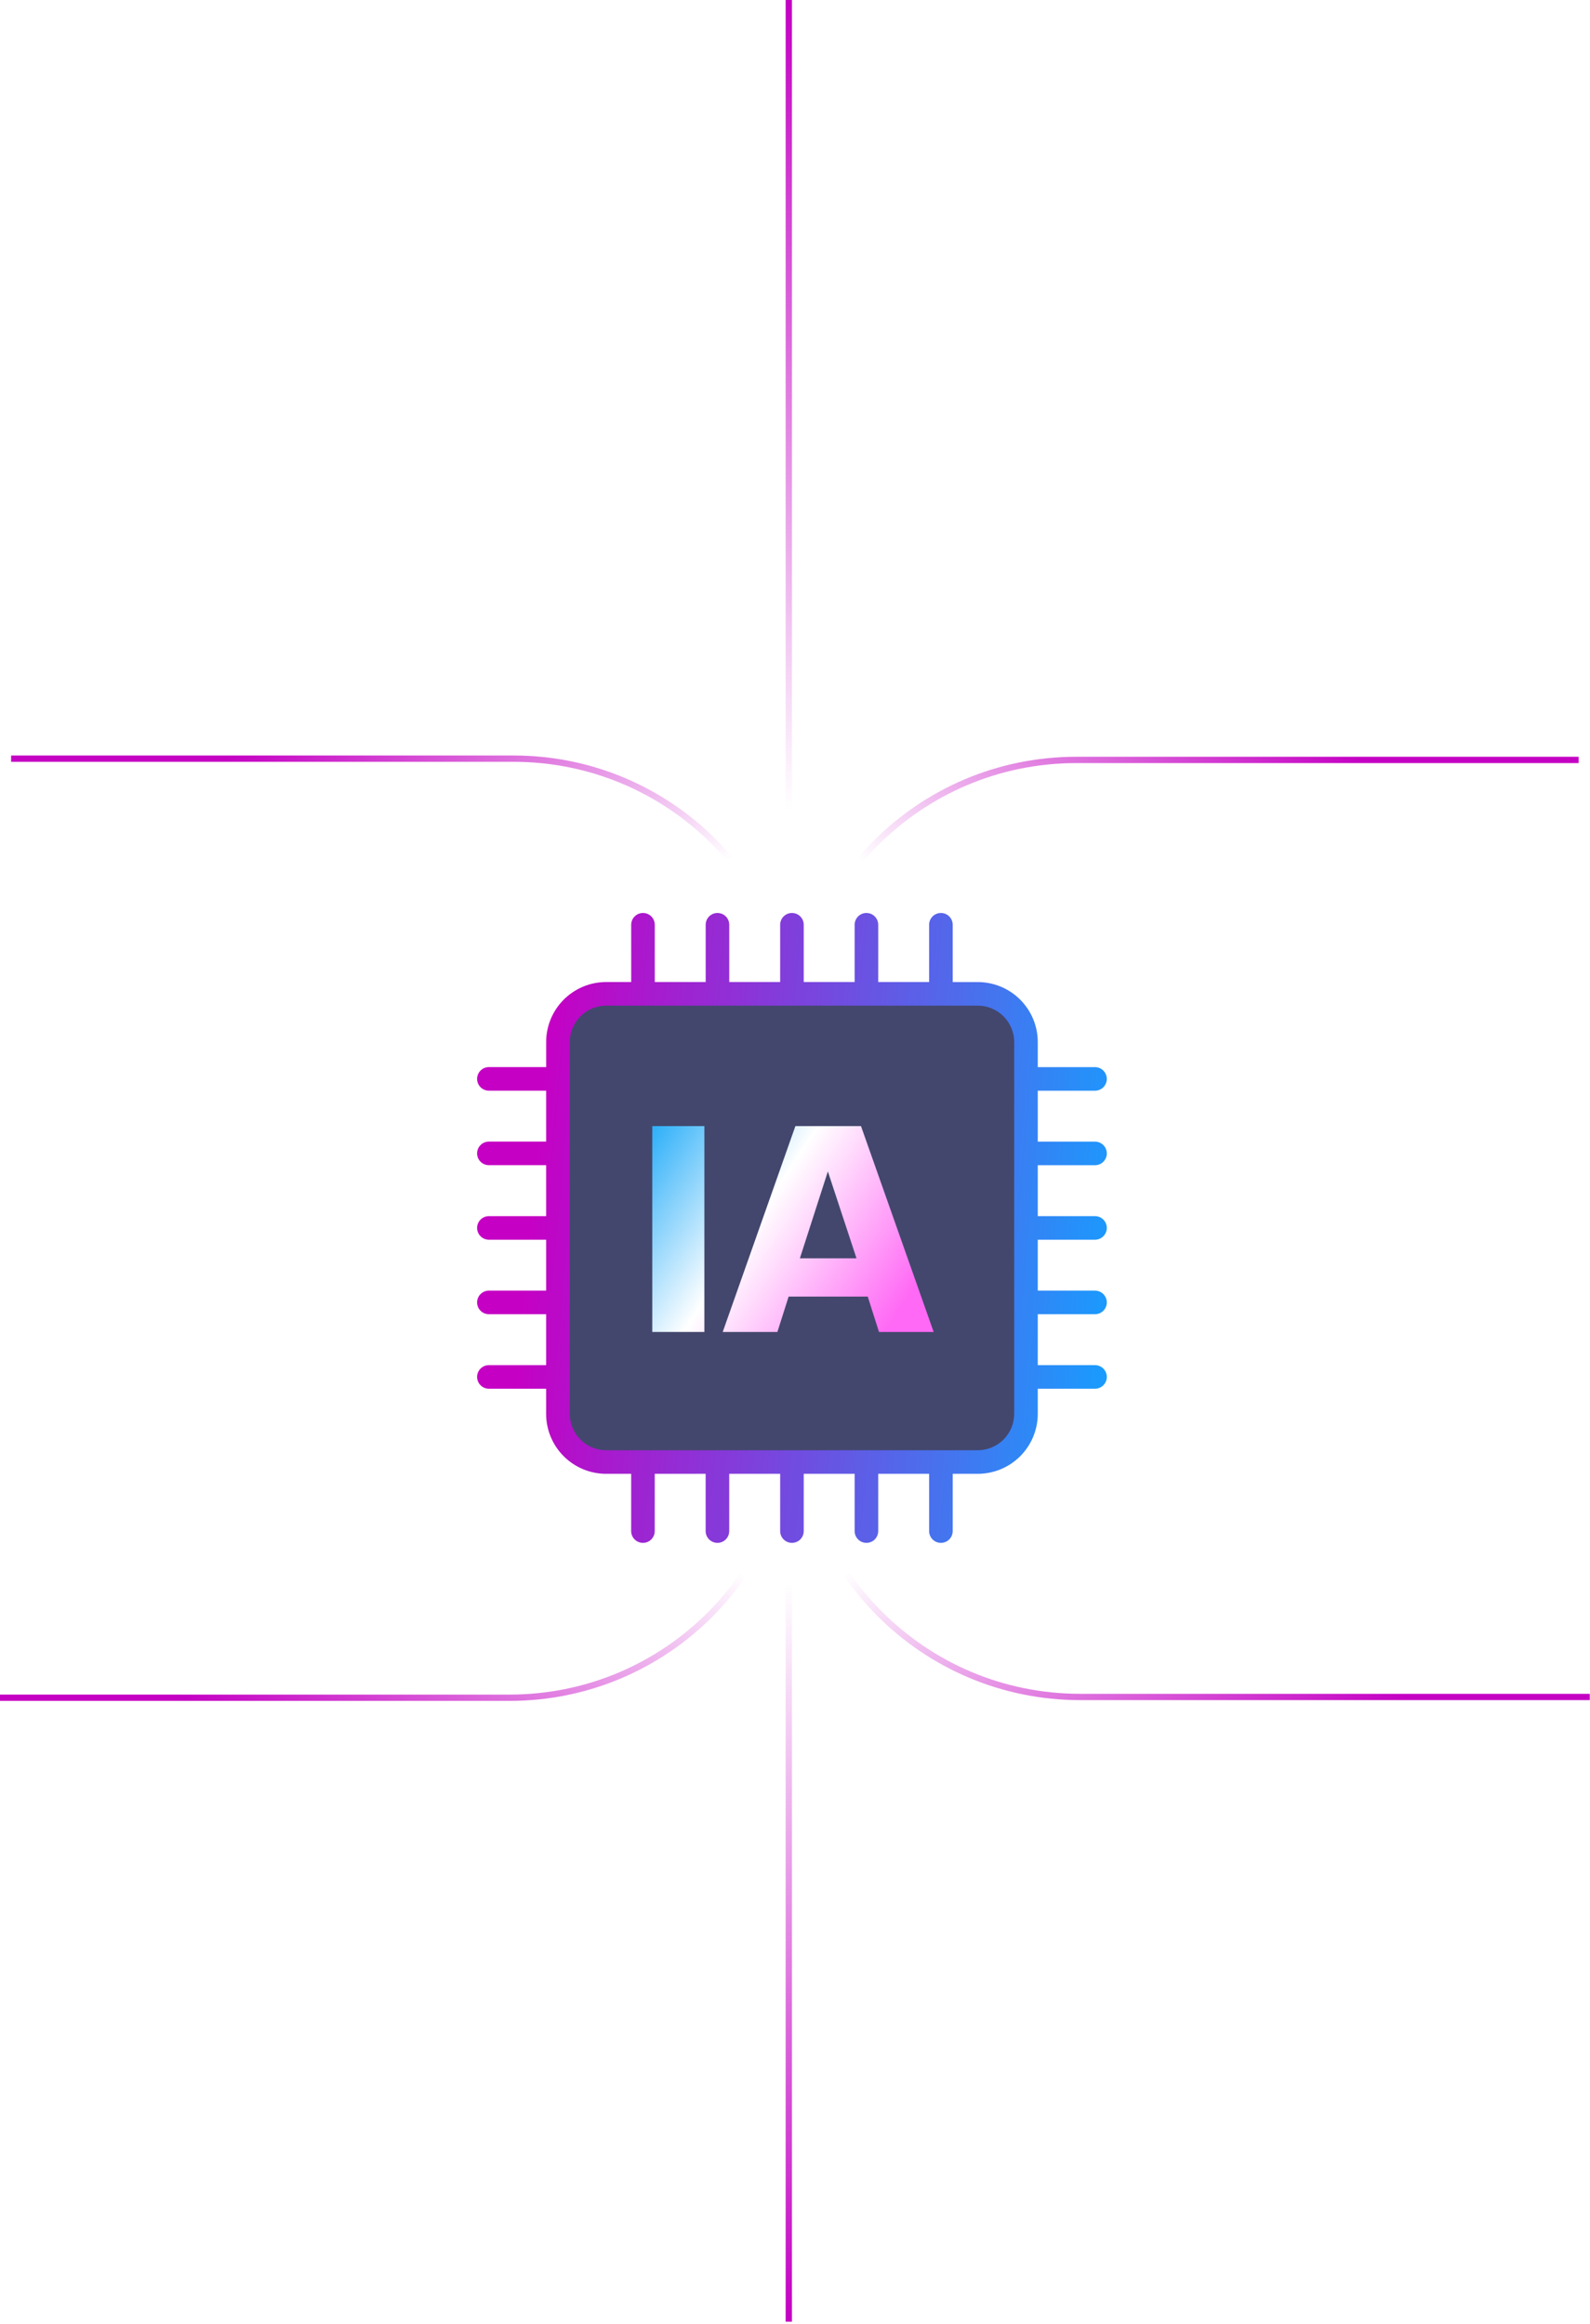
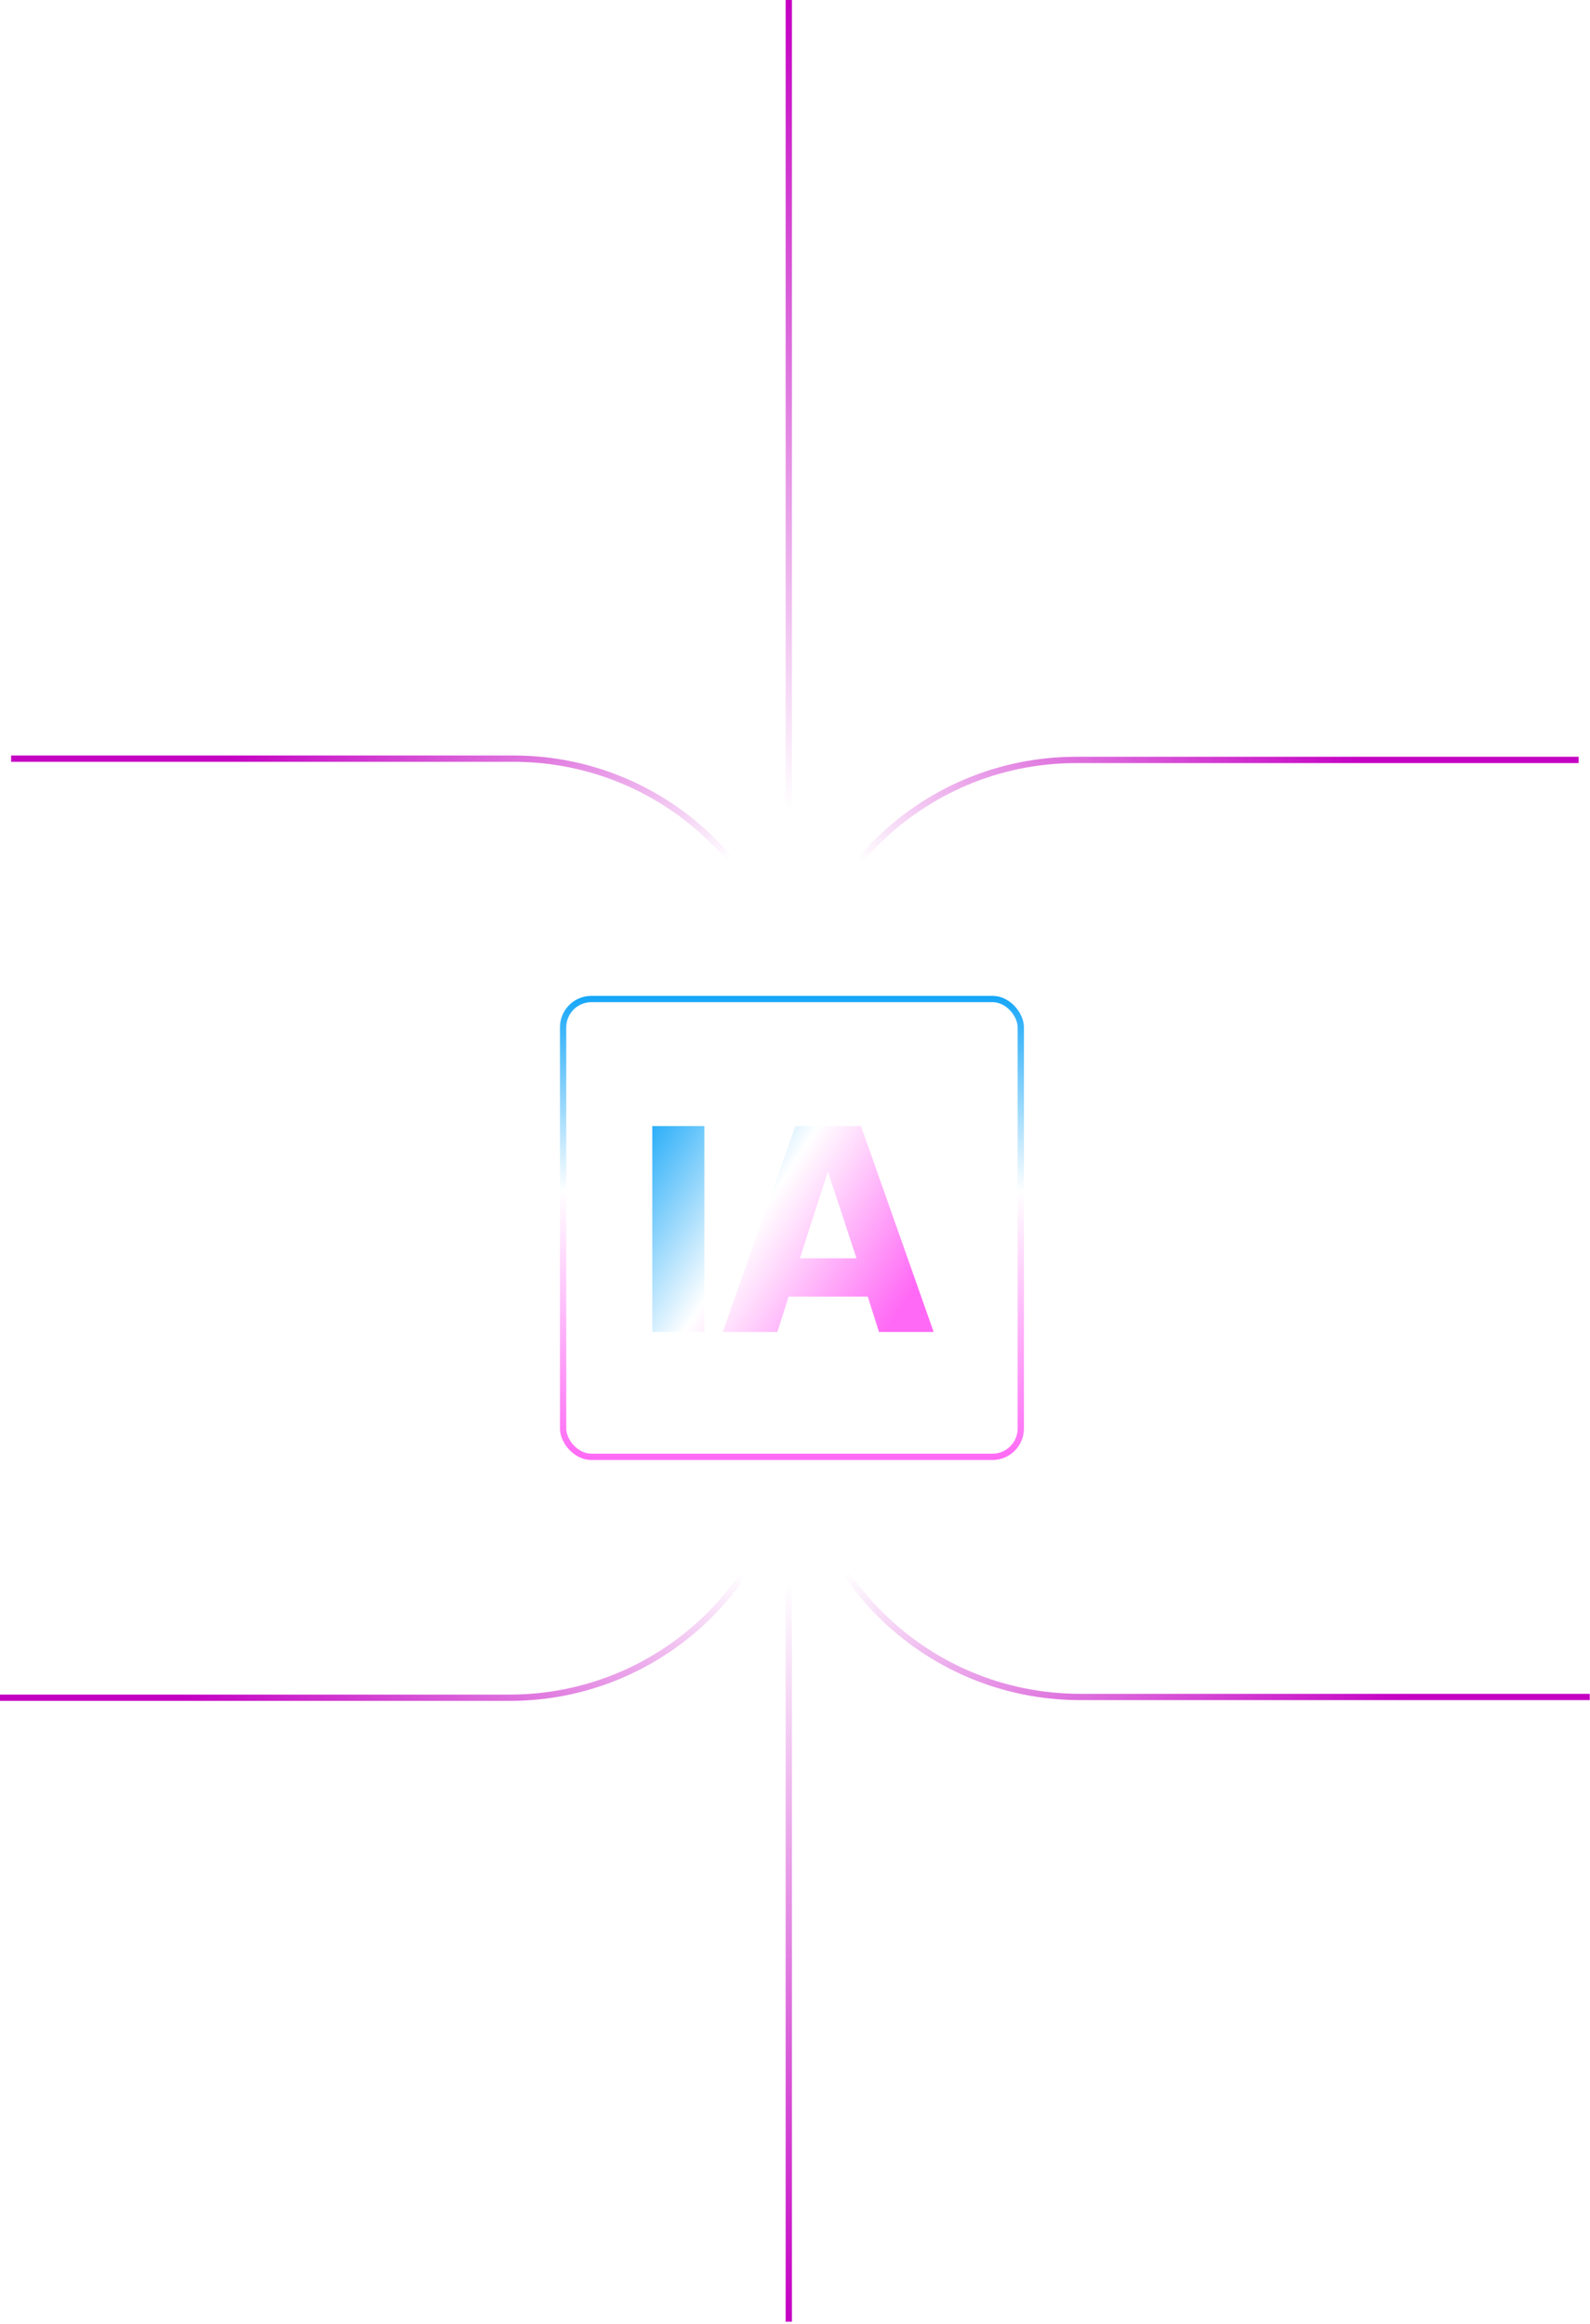
<svg xmlns="http://www.w3.org/2000/svg" width="505" height="738" viewBox="0 0 505 738" fill="none">
  <path d="M250.531 0C250.531 561.481 250.531 725.399 250.531 737.173" stroke="url(#paint0_linear_1305_13)" stroke-width="2" />
  <path d="M0 539.058L161.841 539.058C211.546 539.058 251.841 498.763 251.841 449.058L251.841 331.29C251.841 281.584 292.135 241.29 341.841 241.29L501.388 241.29" stroke="url(#paint1_linear_1305_13)" stroke-width="2" />
  <path d="M504.921 538.812L343.079 538.812C293.373 538.812 253.079 498.518 253.079 448.812L253.079 330.885C253.079 281.179 212.785 240.885 163.079 240.885L3.531 240.885" stroke="url(#paint2_linear_1305_13)" stroke-width="2" />
  <g filter="url(#filter0_bd_1305_13)">
-     <rect x="177.847" y="316.2" width="147.368" height="147.368" rx="10" fill="#050A3D" fill-opacity="0.75" />
    <rect x="178.847" y="317.2" width="145.368" height="145.368" rx="9" stroke="url(#paint3_linear_1305_13)" stroke-width="2" />
  </g>
  <path d="M207.17 422.917V357.554H223.715V422.917H207.17Z" fill="url(#paint4_linear_1305_13)" />
  <path d="M229.543 422.917L252.624 357.554H273.459L296.54 422.917H279.178L275.604 411.683H250.48L246.905 422.917H229.543ZM254.054 399.529H272.029L262.939 371.954L254.054 399.529Z" fill="url(#paint5_linear_1305_13)" />
-   <path d="M347.787 369.972C348.78 369.972 349.732 369.578 350.434 368.876C351.136 368.174 351.531 367.222 351.531 366.229C351.531 365.236 351.136 364.284 350.434 363.582C349.732 362.88 348.78 362.486 347.787 362.486H329.606V346.317H347.787C348.78 346.317 349.732 345.922 350.434 345.22C351.136 344.518 351.531 343.566 351.531 342.574C351.531 341.581 351.136 340.629 350.434 339.927C349.732 339.225 348.78 338.83 347.787 338.83H329.606V330.858C329.599 325.811 327.592 320.972 324.023 317.403C320.454 313.835 315.615 311.827 310.568 311.821H302.585V293.628C302.585 292.635 302.191 291.683 301.489 290.981C300.787 290.279 299.835 289.885 298.842 289.885C297.849 289.885 296.897 290.279 296.195 290.981C295.493 291.683 295.099 292.635 295.099 293.628V311.81H278.93V293.628C278.93 292.635 278.535 291.683 277.833 290.981C277.131 290.279 276.179 289.885 275.186 289.885C274.194 289.885 273.241 290.279 272.539 290.981C271.837 291.683 271.443 292.635 271.443 293.628V311.81H255.274V293.628C255.274 292.635 254.88 291.683 254.178 290.981C253.476 290.279 252.524 289.885 251.531 289.885C250.538 289.885 249.586 290.279 248.884 290.981C248.182 291.683 247.787 292.635 247.787 293.628V311.81H231.618V293.628C231.618 292.635 231.224 291.683 230.522 290.981C229.82 290.279 228.868 289.885 227.875 289.885C226.882 289.885 225.93 290.279 225.228 290.981C224.526 291.683 224.132 292.635 224.132 293.628V311.81H207.963V293.628C207.963 292.635 207.568 291.683 206.866 290.981C206.164 290.279 205.212 289.885 204.22 289.885C203.227 289.885 202.275 290.279 201.573 290.981C200.871 291.683 200.476 292.635 200.476 293.628V311.81H192.504C187.457 311.816 182.618 313.824 179.049 317.393C175.481 320.962 173.473 325.8 173.467 330.847V338.82H155.274C154.281 338.82 153.329 339.214 152.627 339.916C151.925 340.618 151.531 341.57 151.531 342.563C151.531 343.556 151.925 344.508 152.627 345.21C153.329 345.912 154.281 346.306 155.274 346.306H173.456V362.475H155.274C154.281 362.475 153.329 362.87 152.627 363.572C151.925 364.274 151.531 365.226 151.531 366.218C151.531 367.211 151.925 368.163 152.627 368.865C153.329 369.567 154.281 369.962 155.274 369.962H173.456V386.141H155.274C154.281 386.141 153.329 386.536 152.627 387.238C151.925 387.94 151.531 388.892 151.531 389.885C151.531 390.878 151.925 391.83 152.627 392.532C153.329 393.234 154.281 393.628 155.274 393.628H173.456V409.797H155.274C154.281 409.797 153.329 410.191 152.627 410.893C151.925 411.595 151.531 412.548 151.531 413.54C151.531 414.533 151.925 415.485 152.627 416.187C153.329 416.889 154.281 417.284 155.274 417.284H173.456V433.453H155.274C154.281 433.453 153.329 433.847 152.627 434.549C151.925 435.251 151.531 436.203 151.531 437.196C151.531 438.189 151.925 439.141 152.627 439.843C153.329 440.545 154.281 440.939 155.274 440.939H173.456V448.922C173.462 453.969 175.47 458.808 179.039 462.377C182.608 465.946 187.446 467.953 192.493 467.96H200.466V486.141C200.466 487.134 200.86 488.086 201.562 488.788C202.264 489.49 203.216 489.885 204.209 489.885C205.202 489.885 206.154 489.49 206.856 488.788C207.558 488.086 207.952 487.134 207.952 486.141V467.96H224.121V486.141C224.121 487.134 224.516 488.086 225.218 488.788C225.92 489.49 226.872 489.885 227.864 489.885C228.857 489.885 229.809 489.49 230.511 488.788C231.213 488.086 231.608 487.134 231.608 486.141V467.96H247.787V486.141C247.787 487.134 248.182 488.086 248.884 488.788C249.586 489.49 250.538 489.885 251.531 489.885C252.524 489.885 253.476 489.49 254.178 488.788C254.88 488.086 255.274 487.134 255.274 486.141V467.96H271.443V486.141C271.443 487.134 271.837 488.086 272.539 488.788C273.241 489.49 274.194 489.885 275.186 489.885C276.179 489.885 277.131 489.49 277.833 488.788C278.535 488.086 278.93 487.134 278.93 486.141V467.96H295.099V486.141C295.099 487.134 295.493 488.086 296.195 488.788C296.897 489.49 297.849 489.885 298.842 489.885C299.835 489.885 300.787 489.49 301.489 488.788C302.191 488.086 302.585 487.134 302.585 486.141V467.96H310.568C315.615 467.953 320.454 465.946 324.023 462.377C327.592 458.808 329.599 453.969 329.606 448.922V440.939H347.787C348.78 440.939 349.732 440.545 350.434 439.843C351.136 439.141 351.531 438.189 351.531 437.196C351.531 436.203 351.136 435.251 350.434 434.549C349.732 433.847 348.78 433.453 347.787 433.453H329.606V417.284H347.787C348.78 417.284 349.732 416.889 350.434 416.187C351.136 415.485 351.531 414.533 351.531 413.54C351.531 412.548 351.136 411.595 350.434 410.893C349.732 410.191 348.78 409.797 347.787 409.797H329.606V393.628H347.787C348.78 393.628 349.732 393.234 350.434 392.532C351.136 391.83 351.531 390.878 351.531 389.885C351.531 388.892 351.136 387.94 350.434 387.238C349.732 386.536 348.78 386.141 347.787 386.141H329.606V369.972H347.787ZM322.119 448.922C322.115 451.984 320.897 454.92 318.731 457.085C316.566 459.251 313.63 460.469 310.568 460.473H192.504C189.442 460.469 186.506 459.251 184.341 457.085C182.175 454.92 180.957 451.984 180.953 448.922V330.858C180.957 327.796 182.175 324.86 184.341 322.695C186.506 320.529 189.442 319.311 192.504 319.307H310.568C313.63 319.311 316.566 320.529 318.731 322.695C320.897 324.86 322.115 327.796 322.119 330.858V448.922Z" fill="url(#paint6_linear_1305_13)" />
  <defs>
    <filter id="filter0_bd_1305_13" x="127.847" y="266.2" width="247.369" height="247.368" filterUnits="userSpaceOnUse" color-interpolation-filters="sRGB">
      <feGaussianBlur stdDeviation="4.5" />
      <feGaussianBlur stdDeviation="25" />
    </filter>
    <linearGradient id="paint0_linear_1305_13" x1="251.031" y1="0" x2="251.031" y2="737.173" gradientUnits="userSpaceOnUse">
      <stop stop-color="#C400C3" />
      <stop offset="0.349" stop-color="#C400C3" stop-opacity="0" />
      <stop offset="0.682" stop-color="#C400C3" stop-opacity="0" />
      <stop offset="1" stop-color="#C400C3" />
    </linearGradient>
    <linearGradient id="paint1_linear_1305_13" x1="338.531" y1="180.385" x2="93.531" y2="561.885" gradientUnits="userSpaceOnUse">
      <stop stop-color="#C400C3" />
      <stop offset="0.25" stop-color="#C400C3" stop-opacity="0" />
      <stop offset="0.715" stop-color="#C400C3" stop-opacity="0" />
      <stop offset="1" stop-color="#C400C3" />
    </linearGradient>
    <linearGradient id="paint2_linear_1305_13" x1="166.389" y1="179.947" x2="411.574" y2="561.533" gradientUnits="userSpaceOnUse">
      <stop stop-color="#C400C3" />
      <stop offset="0.25" stop-color="#C400C3" stop-opacity="0" />
      <stop offset="0.715" stop-color="#C400C3" stop-opacity="0" />
      <stop offset="1" stop-color="#C400C3" />
    </linearGradient>
    <linearGradient id="paint3_linear_1305_13" x1="251.531" y1="316.2" x2="251.531" y2="463.569" gradientUnits="userSpaceOnUse">
      <stop stop-color="#15A6F8" />
      <stop offset="0.422" stop-color="white" />
      <stop offset="1" stop-color="#FF69F5" />
    </linearGradient>
    <linearGradient id="paint4_linear_1305_13" x1="204.32" y1="352.992" x2="290.246" y2="409.153" gradientUnits="userSpaceOnUse">
      <stop stop-color="#15A6F8" />
      <stop offset="0.478" stop-color="white" />
      <stop offset="1" stop-color="#FF69F5" />
    </linearGradient>
    <linearGradient id="paint5_linear_1305_13" x1="204.32" y1="352.992" x2="290.246" y2="409.153" gradientUnits="userSpaceOnUse">
      <stop stop-color="#15A6F8" />
      <stop offset="0.478" stop-color="white" />
      <stop offset="1" stop-color="#FF69F5" />
    </linearGradient>
    <linearGradient id="paint6_linear_1305_13" x1="194.422" y1="98.456" x2="386.057" y2="115.818" gradientUnits="userSpaceOnUse">
      <stop stop-color="#C500C4" />
      <stop offset="1" stop-color="#14A0FF" />
    </linearGradient>
  </defs>
</svg>